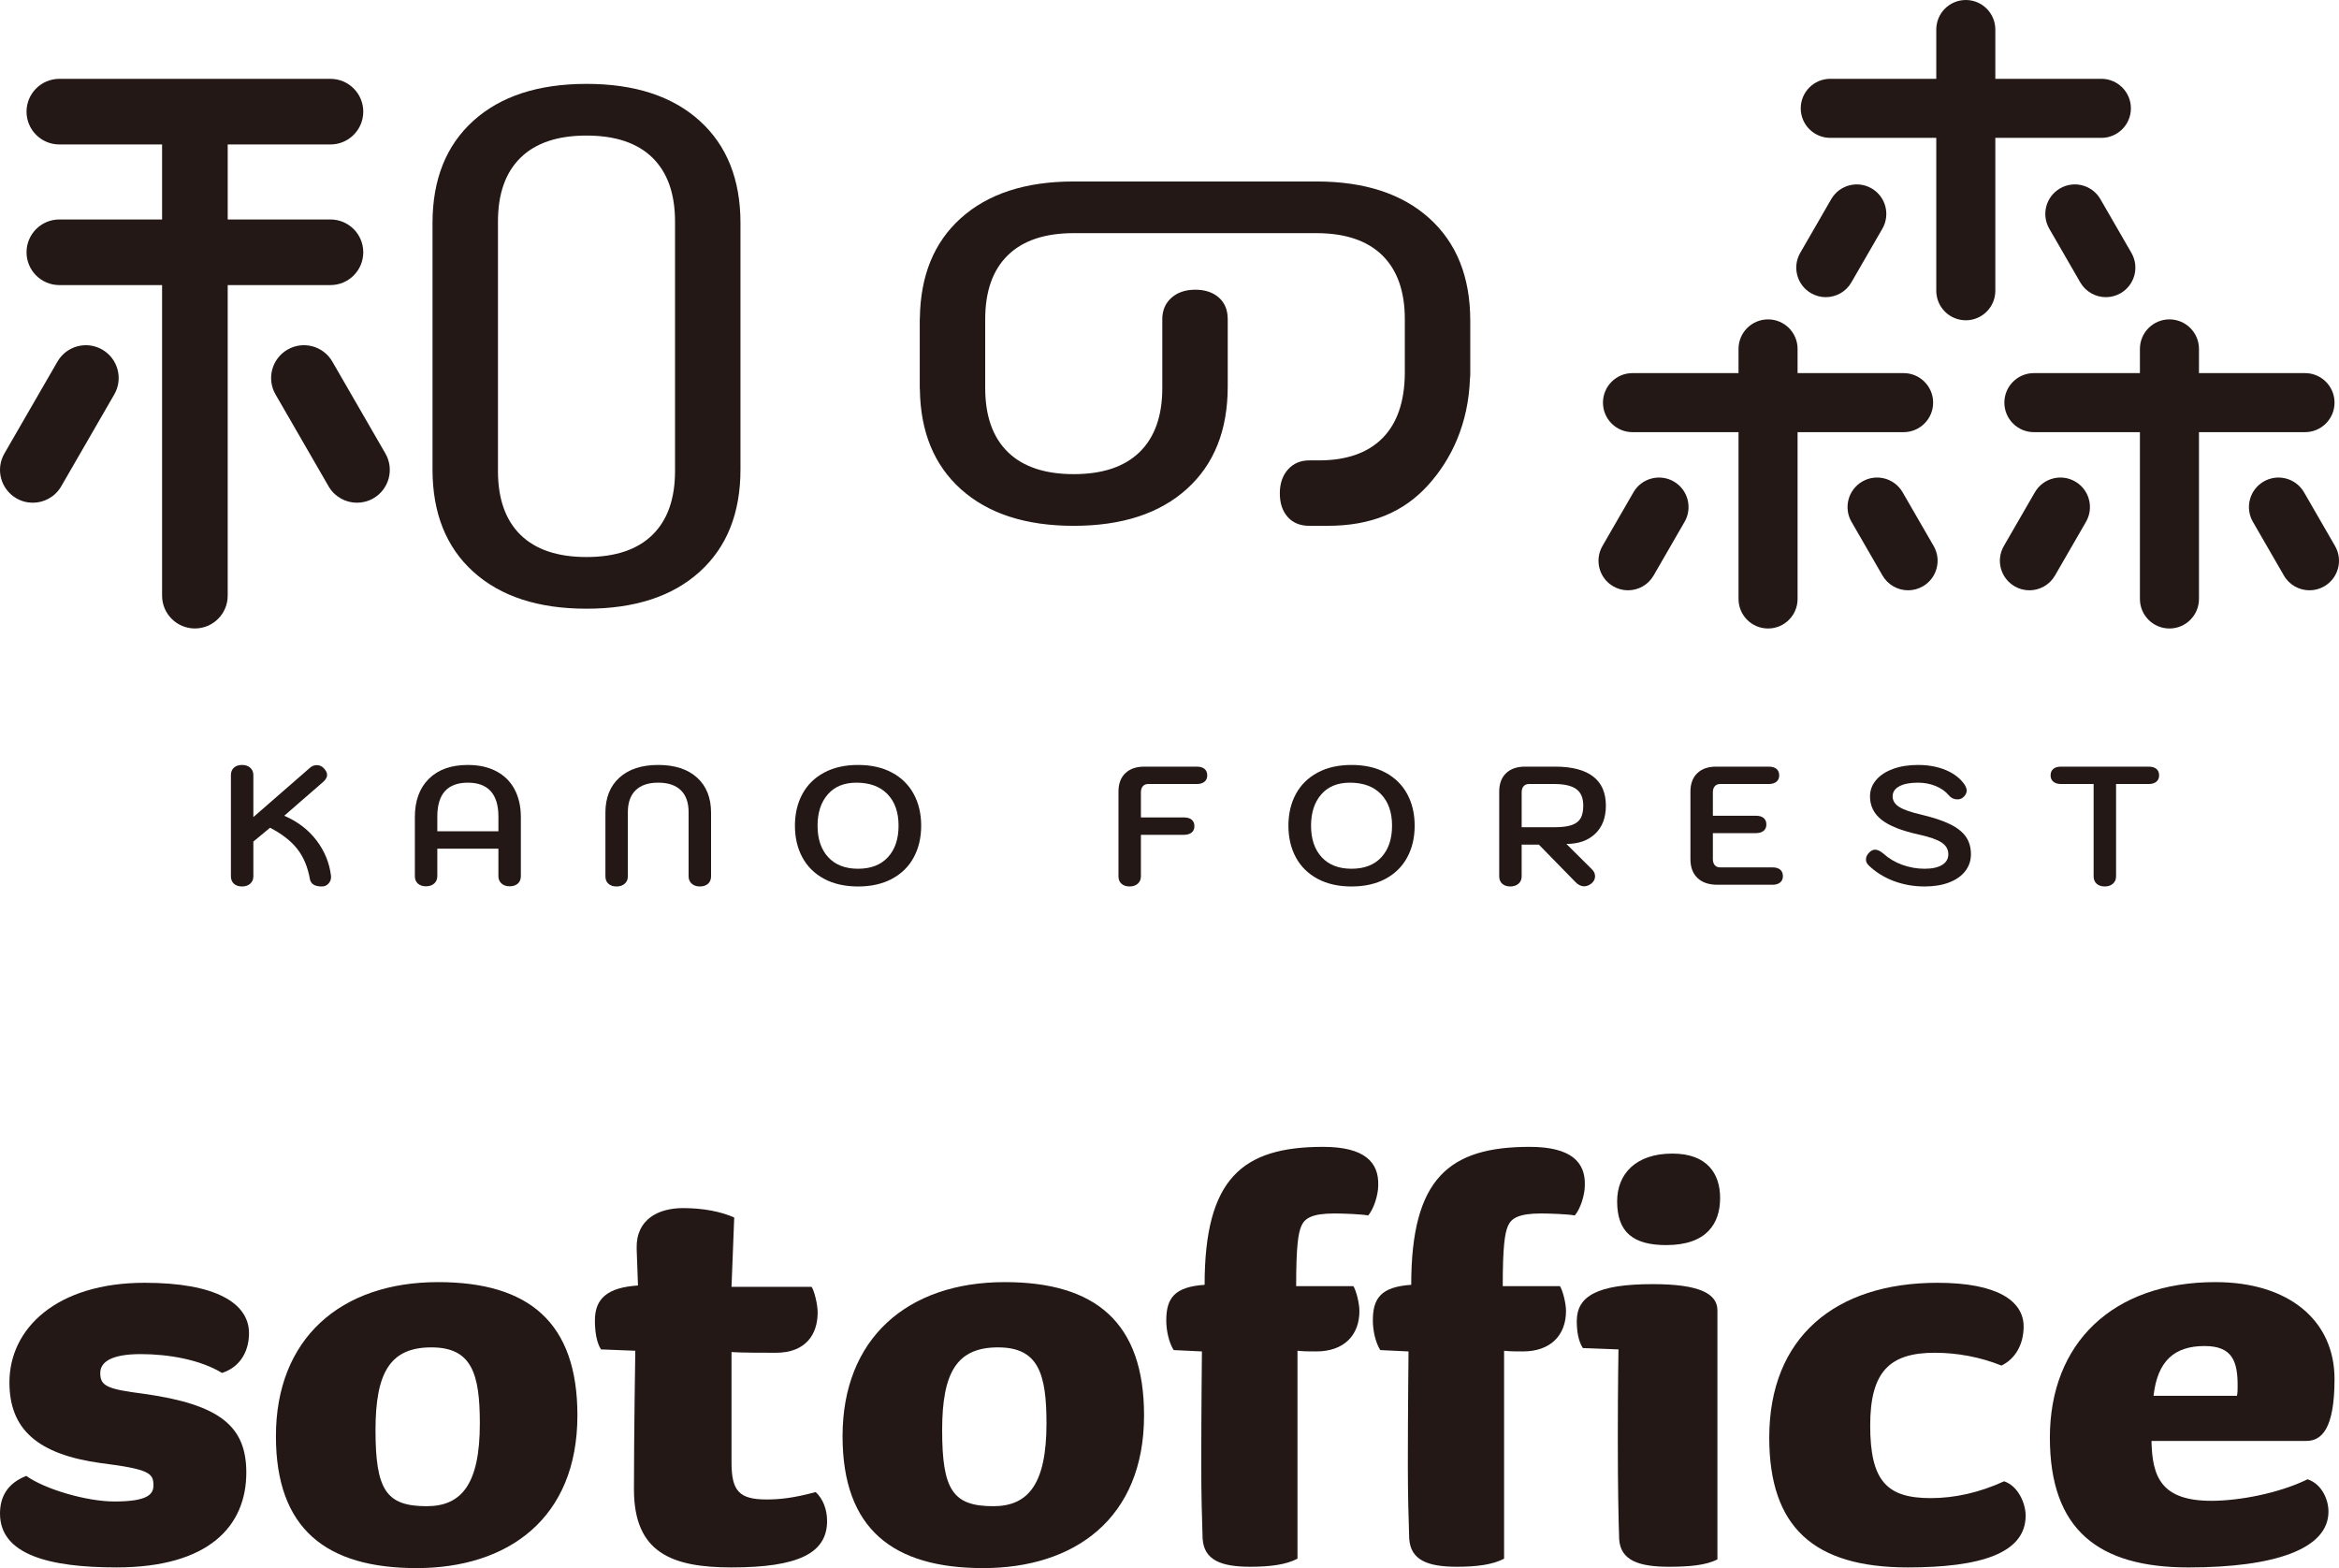
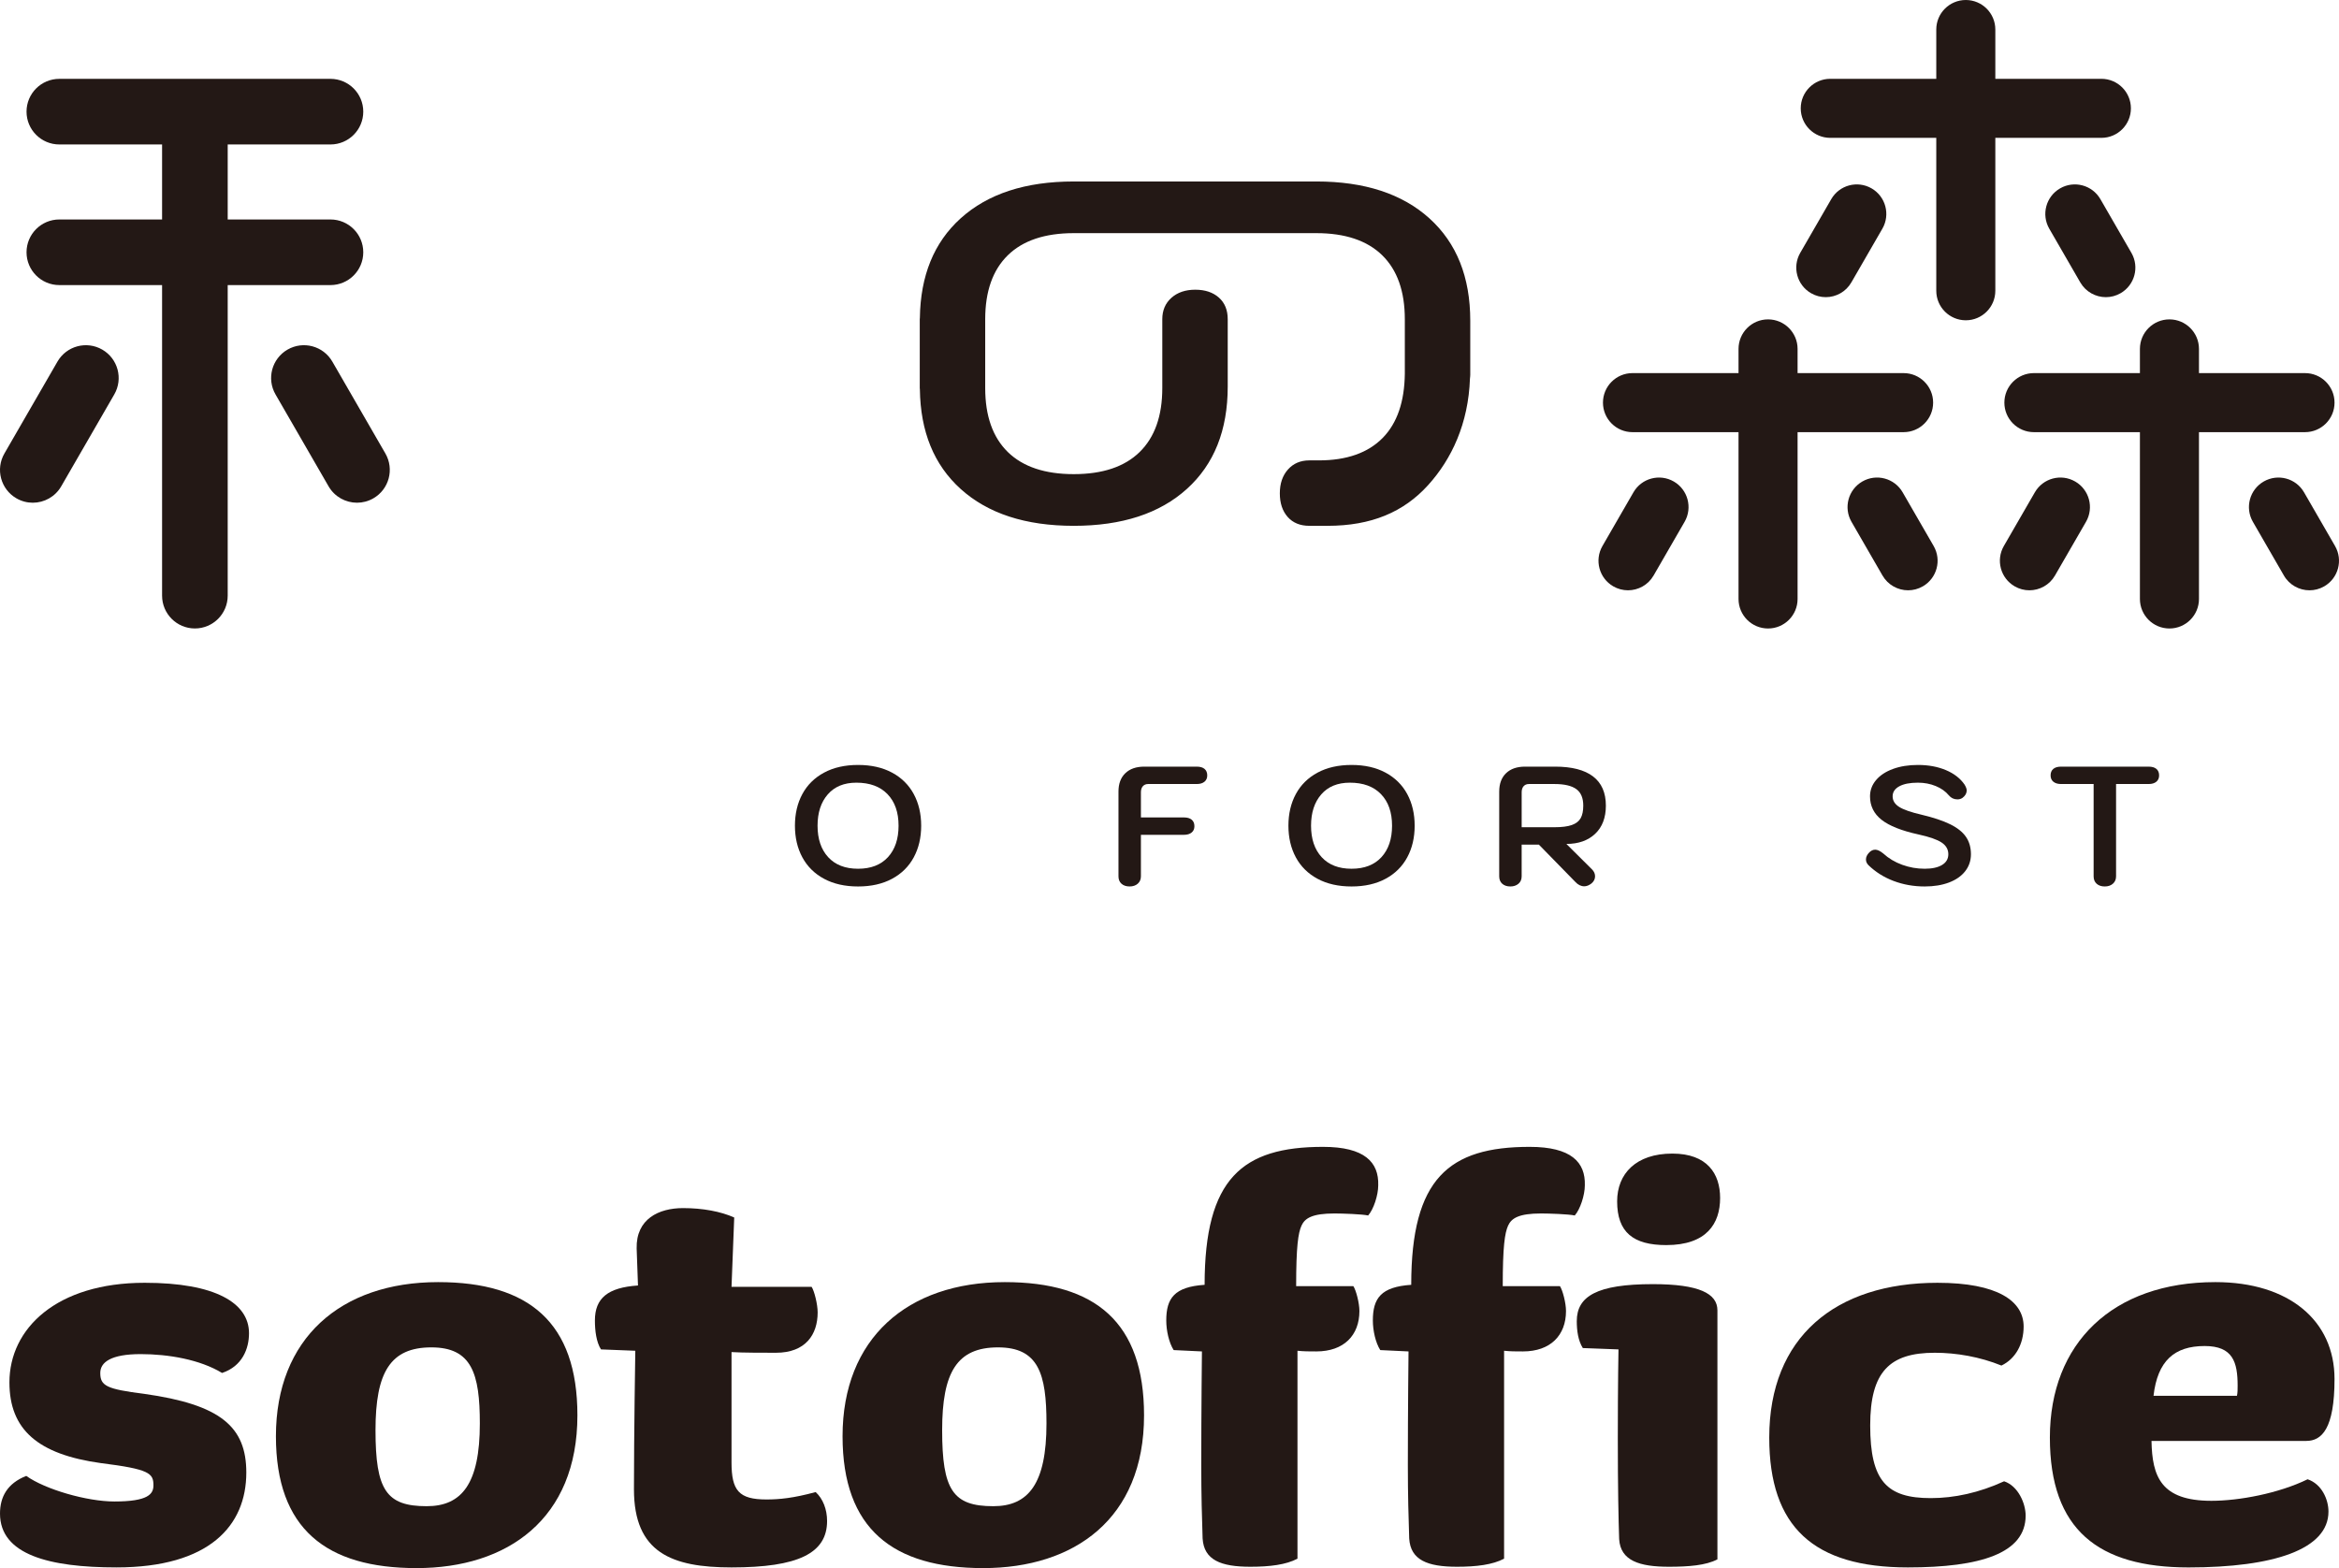
<svg xmlns="http://www.w3.org/2000/svg" id="graphic" version="1.1" viewBox="0 0 670 449.195">
  <defs>
    <style>
      .st0 {
        fill: #231815;
      }
    </style>
  </defs>
  <g>
    <path class="st0" d="M43.954,425.487c0-3.469-1.159-4.628-15.039-6.363-18.117-2.507-26.214-9.638-26.214-23.131,0-15.421,13.493-28.528,38.746-28.528,20.238,0,29.881,5.783,29.881,14.455,0,4.435-1.928,9.445-7.715,11.377-6.358-3.86-15.416-5.401-23.32-5.401-8.483,0-11.57,2.314-11.57,5.401,0,3.662,1.734,4.624,12.532,5.976,21.977,3.082,29.301,9.44,29.301,22.552,0,15.228-10.6,27.175-37.205,27.175C14.074,449.0.001,445.338.001,433.584c0-4.821,2.121-8.677,7.522-10.797,5.396,3.855,17.349,7.329,25.248,7.329,9.643,0,11.184-2.121,11.184-4.628" />
    <path class="st0" d="M119.328,449.195c-25.832,0-40.291-11.179-40.291-37.78,0-27.953,18.508-44.142,46.461-44.142,26.02,0,39.9,11.566,39.9,38.166,0,29.687-20.049,43.756-46.07,43.756M123.565,385.969c-11.759,0-16.001,7.135-16.001,23.711,0,17.155,3.087,21.784,14.653,21.784,10.024,0,15.232-6.363,15.232-23.711,0-14.266-2.314-21.784-13.884-21.784" />
    <path class="st0" d="M181.593,426.642c0-15.807.387-39.707.387-39.707l-9.831-.386c-1.352-2.121-1.739-5.401-1.739-8.29,0-6.358,3.667-9.445,12.339-10.02l-.382-10.604c-.193-8.483,6.363-11.566,13.3-11.566,5.585,0,10.793.961,14.648,2.696l-.773,19.86h22.943c.768,1.155,1.73,5.01,1.73,7.319,0,6.363-3.464,11.566-11.948,11.566-3.469,0-9.638,0-12.725-.193v31.615c0,8.097,2.121,10.604,10.029,10.604,3.662,0,7.71-.386,14.068-2.121,2.121,1.928,3.276,5.015,3.276,8.29,0,9.247-8.286,13.296-27.373,13.296-17.151,0-27.948-4.237-27.948-22.359" />
    <path class="st0" d="M281.64,449.195c-25.832,0-40.291-11.179-40.291-37.78,0-27.953,18.508-44.142,46.461-44.142,26.02,0,39.9,11.566,39.9,38.166,0,29.687-20.049,43.756-46.07,43.756M285.877,385.969c-11.759,0-16.001,7.135-16.001,23.711,0,17.155,3.087,21.784,14.653,21.784,10.024,0,15.232-6.363,15.232-23.711,0-14.266-2.314-21.784-13.884-21.784" />
    <path class="st0" d="M394.792,339.512c0,2.889-1.348,6.938-2.889,8.672-1.73-.382-7.324-.575-9.638-.575-6.363,0-8.483,1.348-9.445,3.469-.966,2.121-1.541,5.976-1.541,17.353h16.387c.768,1.155,1.734,4.817,1.734,7.126,0,6.942-4.435,11.57-12.339,11.57-1.928,0-3.662,0-5.401-.193v59.563c-3.276,1.734-7.904,2.314-13.493,2.314-8.479,0-13.296-1.932-13.682-8.097-.193-5.783-.387-12.527-.387-21.011,0-15.807.193-32.576.193-32.576l-8.097-.386c-1.353-2.121-2.121-5.594-2.121-8.483,0-6.358,2.314-9.634,10.986-10.213,0-30.456,10.797-39.519,33.929-39.519,11.952,0,15.996,4.435,15.803,10.986M453.973,339.512c0,2.889-1.348,6.938-2.889,8.672-1.734-.382-7.329-.575-9.638-.575-6.363,0-8.483,1.348-9.449,3.469-.962,2.121-1.541,5.976-1.541,17.353h16.387c.773,1.155,1.734,4.817,1.734,7.126,0,6.942-4.435,11.57-12.339,11.57-1.928,0-3.662,0-5.396-.193v59.563c-3.28,1.734-7.899,2.314-13.493,2.314-8.483,0-13.3-1.932-13.687-8.097-.193-5.783-.386-12.527-.386-21.011,0-15.807.193-32.576.193-32.576l-8.097-.386c-1.348-2.121-2.121-5.594-2.121-8.483,0-6.358,2.314-9.634,10.991-10.213,0-30.456,10.793-39.519,33.924-39.519,11.952,0,16.001,4.435,15.807,10.986M491.951,375.364v71.327c-3.276,1.734-8.29,2.121-13.88,2.121-8.483,0-13.88-1.739-14.266-7.904-.193-5.783-.386-14.459-.386-28.919,0-15.803.193-25.441.193-25.441l-10.213-.386c-1.353-2.121-1.734-5.015-1.734-7.71,0-7.131,5.783-10.6,21.779-10.6,13.305,0,18.508,2.701,18.508,7.513M477.298,356.668c-9.445,0-14.073-3.662-14.073-12.532,0-7.899,5.396-13.682,15.807-13.682,10.025,0,13.691,5.783,13.691,12.72,0,7.324-3.855,13.493-15.426,13.493" />
    <path class="st0" d="M573.303,391.176c-6.169-2.507-12.918-3.667-19.083-3.667-12.918,0-18.508,5.401-18.508,20.822,0,15.996,4.821,20.817,17.353,20.817,6.74,0,13.875-1.541,21.006-4.821,4.048,1.353,6.169,6.363,6.169,9.836,0,10.788-12.914,14.837-33.731,14.837-26.987,0-39.712-11.561-39.712-37.2,0-28.721,18.89-44.335,48.195-44.335,17.151,0,24.673,5.208,24.673,12.527,0,5.015-2.314,9.252-6.363,11.184" />
    <path class="st0" d="M668.718,395.031c0,14.266-3.662,17.735-8.097,17.735h-44.331c.193,10.213,2.701,17.155,17.155,17.155,7.904,0,19.276-2.121,27.562-6.169,4.048,1.348,5.976,5.783,5.976,9.252,0,10.797-15.61,16.001-40.094,16.001-25.832,0-39.707-10.793-39.707-37.2,0-26.991,17.924-44.533,47.418-44.533,21.015,0,34.118,10.991,34.118,27.76M640.963,396.958c0-6.749-1.348-11.377-9.445-11.377-8.672,0-13.493,4.242-14.648,14.266h23.9c.193-.961.193-1.734.193-2.889" />
  </g>
  <g>
-     <path class="st0" d="M88.77,251.807c-.615-3.448-1.813-6.314-3.602-8.604-1.791-2.29-4.393-4.32-7.808-6.093l-4.786,3.964v9.959c0,.871-.3,1.572-.894,2.103-.597.531-1.378.798-2.345.798s-1.74-.259-2.322-.773c-.579-.516-.869-1.224-.869-2.128v-29.006c0-.902.29-1.612.869-2.128.582-.514,1.355-.773,2.322-.773s1.748.267,2.345.798c.594.531.894,1.234.894,2.103v12.037l16.145-14.067c.582-.549,1.257-.821,2.033-.821.773,0,1.448.305,2.03.917.612.678.917,1.305.917,1.887,0,.678-.385,1.353-1.159,2.03l-11.12,9.669c3.869,1.675,6.954,4.035,9.259,7.083,2.302,3.045,3.68,6.405,4.133,10.08.096.836-.113,1.562-.63,2.174s-1.176.919-1.982.919c-2.03,0-3.174-.708-3.43-2.128Z" />
-     <path class="st0" d="M119.707,253.114c-.579-.516-.869-1.227-.869-2.128v-16.921c0-4.672,1.337-8.329,4.012-10.974,2.675-2.642,6.398-3.964,11.168-3.964,3.126,0,5.833.597,8.12,1.791,2.29,1.191,4.038,2.917,5.246,5.171,1.209,2.257,1.813,4.917,1.813,7.977v16.921c0,.902-.292,1.612-.871,2.128-.579.514-1.353.773-2.32.773s-1.748-.267-2.345-.798-.894-1.232-.894-2.103v-7.879h-17.5v7.879c0,.871-.3,1.572-.894,2.103-.597.531-1.378.798-2.345.798s-1.74-.259-2.322-.773ZM142.769,238.128v-4.206c0-3.224-.733-5.649-2.199-7.277-1.468-1.627-3.652-2.441-6.551-2.441-5.833,0-8.75,3.239-8.75,9.717v4.206h17.5Z" />
-     <path class="st0" d="M174.288,253.162c-.579-.516-.869-1.224-.869-2.128v-18.225c0-4.284,1.337-7.637,4.012-10.055,2.675-2.418,6.382-3.627,11.12-3.627s8.443,1.209,11.118,3.627,4.012,5.77,4.012,10.055v18.225c0,.904-.29,1.612-.869,2.128-.582.514-1.355.773-2.322.773-.965,0-1.748-.267-2.342-.798-.597-.531-.897-1.232-.897-2.103v-18.369c0-2.74-.741-4.836-2.222-6.287-1.484-1.448-3.645-2.174-6.478-2.174-2.839,0-4.997.725-6.478,2.174-1.484,1.451-2.224,3.546-2.224,6.287v18.369c0,.871-.3,1.572-.894,2.103-.597.531-1.378.798-2.345.798s-1.74-.259-2.322-.773Z" />
    <path class="st0" d="M236.047,251.737c-2.725-1.466-4.796-3.514-6.214-6.141s-2.126-5.647-2.126-9.065c0-3.415.708-6.438,2.126-9.065,1.418-2.625,3.488-4.672,6.214-6.138,2.723-1.466,5.969-2.201,9.74-2.201,3.773,0,7.02.735,9.742,2.201s4.793,3.514,6.211,6.138c1.418,2.627,2.128,5.649,2.128,9.065,0,3.418-.71,6.438-2.128,9.065-1.418,2.627-3.488,4.675-6.211,6.141s-5.969,2.199-9.742,2.199c-3.771,0-7.017-.733-9.74-2.199ZM254.346,245.548c2.03-2.209,3.045-5.214,3.045-9.017,0-3.833-1.055-6.848-3.166-9.04s-5.085-3.287-8.921-3.287c-3.511,0-6.244,1.118-8.193,3.36-1.949,2.239-2.924,5.229-2.924,8.967,0,3.803,1.015,6.808,3.045,9.017,2.03,2.206,4.884,3.312,8.556,3.312,3.675,0,6.529-1.106,8.559-3.312Z" />
    <path class="st0" d="M321.253,253.162c-.579-.516-.869-1.224-.869-2.128v-24.268c0-2.257.652-4.012,1.957-5.269s3.118-1.887,5.44-1.887h15.034c.967,0,1.708.219,2.224.652.514.436.773,1.058.773,1.861,0,.773-.267,1.378-.798,1.813s-1.264.652-2.199.652h-13.923c-.645,0-1.154.212-1.524.63s-.554 1-.554,1.74v7.204h12.327c.967,0,1.708.217,2.224.652s.773,1.055.773,1.861c0,.773-.264,1.378-.798,1.813-.531.433-1.264.652-2.199.652h-12.327v11.891c0,.871-.3,1.572-.894,2.103-.597.531-1.378.798-2.345.798s-1.74-.259-2.322-.773l-0-0Z" />
    <path class="st0" d="M377.405,251.737c-2.725-1.466-4.796-3.514-6.214-6.141s-2.126-5.647-2.126-9.065c0-3.415.708-6.438,2.126-9.065,1.418-2.625,3.488-4.672,6.214-6.138,2.723-1.466,5.969-2.201,9.74-2.201,3.773,0,7.02.735,9.742,2.201s4.793,3.514,6.211,6.138c1.418,2.627,2.128,5.649,2.128,9.065,0,3.418-.71,6.438-2.128,9.065-1.418,2.627-3.488,4.675-6.211,6.141s-5.969,2.199-9.742,2.199c-3.771,0-7.017-.733-9.74-2.199ZM395.704,245.548c2.03-2.209,3.045-5.214,3.045-9.017,0-3.833-1.055-6.848-3.166-9.04s-5.085-3.287-8.921-3.287c-3.511,0-6.244,1.118-8.193,3.36-1.949,2.239-2.924,5.229-2.924,8.967,0,3.803,1.015,6.808,3.045,9.017,2.03,2.206,4.884,3.312,8.556,3.312,3.675,0,6.529-1.106,8.559-3.312h0Z" />
    <path class="st0" d="M429.447,226.766c0-2.257.652-4.012,1.957-5.269s3.118-1.887,5.44-1.887h8.604c4.803,0,8.428.937,10.878,2.806,2.448,1.869,3.672,4.657,3.672,8.362,0,3.448-1.023,6.141-3.068,8.073-2.048,1.934-4.796,2.902-8.244,2.902l7.347,7.299c.582.582.871,1.242.871,1.982,0,.773-.338,1.451-1.015,2.03-.71.549-1.403.824-2.078.824-.937,0-1.791-.421-2.564-1.257l-10.443-10.684h-4.929v9.088c0,.904-.307,1.612-.919,2.128-.612.514-1.385.773-2.32.773-.967,0-1.74-.259-2.322-.773-.579-.516-.869-1.224-.869-2.128v-24.268ZM445.255,236.967c2.128,0,3.788-.209,4.98-.63,1.191-.418,2.038-1.07,2.539-1.957.499-.887.748-2.086.748-3.602,0-2.191-.667-3.771-2.005-4.738s-3.425-1.451-6.262-1.451h-7.299c-.645,0-1.154.212-1.524.63s-.554 1-.554,1.74v10.007h9.377Z" />
-     <path class="st0" d="M486.25,251.517c-1.353-1.287-2.03-3.093-2.03-5.413v-19.339c0-2.257.652-4.012,1.957-5.269s3.118-1.887,5.44-1.887h15.034c.967,0,1.708.219,2.224.652.514.436.773,1.058.773,1.861,0,.773-.267,1.378-.798,1.813s-1.264.652-2.199.652h-13.923c-.645,0-1.154.212-1.524.63s-.554 1-.554,1.74v6.72h12.327c.967,0,1.708.217,2.224.652s.773,1.055.773,1.861c0,.773-.264,1.378-.798,1.813-.531.433-1.264.652-2.199.652h-12.327v7.445c0,.741.184,1.32.554,1.74.37.418.879.627,1.524.627h14.986c.967,0,1.708.217,2.224.652s.773,1.055.773,1.861c0,.773-.264,1.378-.798,1.813-.531.436-1.264.652-2.199.652h-15.76c-2.451,0-4.352-.645-5.705-1.934l-0-0Z" />
    <path class="st0" d="M542.427,252.364c-2.773-1.048-5.173-2.554-7.204-4.519-.484-.484-.725-1.033-.725-1.645,0-.708.322-1.385.967-2.03.514-.516,1.078-.773,1.693-.773.642,0,1.416.37,2.32,1.111,1.514,1.385,3.312,2.458,5.39,3.216,2.078.756,4.229,1.136,6.453,1.136,2.128,0,3.788-.363,4.98-1.088,1.194-.725,1.791-1.748,1.791-3.07,0-1.385-.647-2.506-1.934-3.36-1.29-.854-3.481-1.62-6.576-2.297-4.866-1.063-8.402-2.466-10.611-4.206-2.206-1.74-3.31-3.98-3.31-6.72,0-1.74.579-3.294,1.74-4.665,1.159-1.37,2.778-2.433,4.859-3.191,2.078-.756,4.453-1.136,7.131-1.136,2.997,0,5.662.494,7.999,1.476s4.118,2.36,5.342,4.133c.418.678.63,1.257.63,1.74-.033.806-.436,1.499-1.209,2.078-.421.29-.904.436-1.451.436-1,0-1.821-.388-2.466-1.161-.934-1.126-2.184-2.012-3.745-2.657-1.564-.645-3.264-.967-5.1-.967-2.29,0-4.07.345-5.342,1.038-1.274.695-1.909,1.652-1.909,2.876,0,1.227.62,2.234,1.861,3.022,1.239.791,3.39,1.539,6.453,2.249,3.383.806,6.108,1.715,8.171,2.73,2.06,1.015,3.569,2.216,4.519,3.602.952,1.385,1.426,3.045,1.426,4.98,0,1.836-.547,3.456-1.642,4.859s-2.642,2.481-4.642,3.239c-1.997.756-4.32,1.136-6.962,1.136-3.158,0-6.123-.524-8.894-1.572h-0Z" />
    <path class="st0" d="M600.584,253.162c-.579-.516-.871-1.224-.871-2.128v-26.444h-9.329c-.934,0-1.667-.217-2.199-.652s-.798-1.04-.798-1.813c0-.803.257-1.426.773-1.861.516-.433,1.257-.652,2.224-.652h25.092c.967,0,1.708.219,2.224.652.514.436.773,1.058.773,1.861,0,.773-.267,1.378-.798,1.813s-1.264.652-2.199.652h-9.332v26.444c0,.871-.297,1.572-.894,2.103s-1.378.798-2.345.798-1.74-.259-2.32-.773Z" />
  </g>
  <g>
    <path class="st0" d="M377.048,51.986h-69.48c-13.81,0-24.611,3.524-32.408,10.573-7.627,6.894-11.498,16.414-11.663,28.514-.006.13-.033.244-.033.377v19.713c0,.133.028.247.033.377.165,12.1,4.036,21.619,11.663,28.514,7.797,7.048,18.597,10.573,32.408,10.573s24.618-3.524,32.415-10.573,11.696-16.821,11.696-29.31v-19.295c0-2.636-.844-4.699-2.533-6.204-1.696-1.498-3.95-2.254-6.769-2.254s-5.095.778-6.835,2.327c-1.733,1.549-2.606,3.59-2.606,6.131v19.713c0,7.988-2.159,14.097-6.483,18.326-4.317,4.222-10.609,6.336-18.884,6.336-8.26,0-14.559-2.115-18.884-6.336-4.317-4.229-6.476-10.338-6.476-18.326v-19.713c0-7.988,2.159-14.097,6.476-18.326,4.324-4.222,10.624-6.336,18.884-6.336h69.48c8.26,0,14.559,2.115,18.884,6.336,4.317,4.229,6.476,10.338,6.476,18.326v15.62c-.097,7.976-2.175,14.114-6.299,18.337-4.229,4.317-10.338,6.476-18.326,6.476h-2.724c-2.54,0-4.581.874-6.131,2.614-1.549,1.733-2.327,4.016-2.327,6.828,0,2.819.756,5.073,2.254,6.769,1.505,1.689,3.568,2.533,6.204,2.533h5.218c12.489,0,21.786-3.899,28.834-11.696,6.716-7.431,11.514-17.621,11.955-30.512.031-.337.086-.657.086-1.014v-15.536c0-12.489-3.899-22.261-11.696-29.31s-18.597-10.573-32.408-10.573Z" />
    <path class="st0" d="M545.282,123.795c4.67,0,8.458-3.787,8.458-8.458s-3.789-8.458-8.458-8.458h-30.37v-6.931c0-4.671-3.789-8.458-8.458-8.458s-8.458,3.787-8.458,8.458v6.931h-30.374c-4.67,0-8.458,3.787-8.458,8.458s3.789,8.458,8.458,8.458h30.374v47.784c0,4.671,3.789,8.458,8.458,8.458s8.458-3.787,8.458-8.458v-47.784h30.37Z" />
    <path class="st0" d="M479.449,137.932c-4.045-2.333-9.225-.951-11.553,3.097l-8.877,15.378c-2.338,4.045-.951,9.22,3.095,11.555,1.333.769,2.786,1.134,4.222,1.134,2.922,0,5.767-1.518,7.331-4.231l8.877-15.378c2.338-4.045.951-9.22-3.095-11.555Z" />
    <path class="st0" d="M545.007,141.028c-2.335-4.047-7.507-5.435-11.553-3.095-4.045,2.335-5.433,7.507-3.095,11.553l8.88,15.378c1.568,2.715,4.409,4.231,7.331,4.231,1.435,0,2.889-.365,4.222-1.136,4.045-2.335,5.433-7.507,3.095-11.553l-8.88-15.378Z" />
    <path class="st0" d="M660.263,123.795c4.67,0,8.458-3.787,8.458-8.458s-3.789-8.458-8.458-8.458h-30.374v-6.931c0-4.671-3.789-8.458-8.458-8.458s-8.458,3.787-8.458,8.458v6.931h-30.37c-4.67,0-8.458,3.787-8.458,8.458s3.789,8.458,8.458,8.458h30.37v47.784c0,4.671,3.789,8.458,8.458,8.458s8.458-3.787,8.458-8.458v-47.784h30.374Z" />
    <path class="st0" d="M594.43,137.934c-4.049-2.34-9.211-.953-11.553,3.095l-8.88,15.378c-2.338,4.045-.951,9.218,3.095,11.553,1.333.771,2.786,1.136,4.222,1.136,2.922,0,5.764-1.518,7.331-4.231l8.88-15.378c2.338-4.045.951-9.218-3.095-11.553Z" />
    <path class="st0" d="M668.864,156.406l-8.877-15.378c-2.335-4.047-7.507-5.429-11.553-3.097-4.045,2.335-5.433,7.509-3.095,11.555l8.877,15.378c1.564,2.713,4.409,4.231,7.331,4.231,1.435,0,2.889-.365,4.222-1.134,4.045-2.335,5.433-7.509,3.095-11.555Z" />
    <path class="st0" d="M601.934,39.491c4.67,0,8.458-3.787,8.458-8.458s-3.789-8.458-8.458-8.458h-30.378v-14.117c0-4.671-3.789-8.458-8.458-8.458s-8.458,3.787-8.458,8.458v14.117h-30.367c-4.67,0-8.458,3.787-8.458,8.458s3.789,8.458,8.458,8.458h30.367v43.799c0,4.671,3.789,8.458,8.458,8.458s8.458-3.787,8.458-8.458v-43.799h30.378Z" />
    <path class="st0" d="M518.766,83.99c1.333.769,2.786,1.134,4.222,1.134,2.922,0,5.767-1.518,7.331-4.231l8.877-15.378c2.338-4.045.951-9.22-3.095-11.555-4.049-2.335-9.218-.949-11.553,3.097l-8.877,15.378c-2.338,4.045-.951,9.22,3.095,11.555Z" />
    <path class="st0" d="M590.105,53.962c-4.045,2.335-5.433,7.507-3.095,11.553l8.88,15.378c1.568,2.715,4.409,4.231,7.331,4.231,1.435,0,2.889-.365,4.222-1.136,4.045-2.335,5.433-7.507,3.095-11.553l-8.88-15.378c-2.338-4.049-7.511-5.437-11.553-3.095Z" />
-     <path class="st0" d="M168.004,24.03c-13.81,0-24.618,3.524-32.415,10.573-7.797,7.048-11.696,16.821-11.696,29.31v70.572c0,12.489,3.899,22.261,11.696,29.31,7.797,7.048,18.597,10.573,32.408,10.573s24.618-3.524,32.415-10.573,11.696-16.821,11.696-29.31V63.912c0-12.489-3.899-22.261-11.696-29.31s-18.597-10.573-32.408-10.573ZM193.364,134.903c0,7.988-2.159,14.097-6.483,18.326-4.317,4.222-10.609,6.336-18.884,6.336-8.26,0-14.559-2.115-18.884-6.336-4.317-4.229-6.476-10.338-6.476-18.326V63.494c0-7.988,2.159-14.097,6.483-18.326,4.317-4.222,10.609-6.336,18.884-6.336,8.26,0,14.559,2.115,18.884,6.336,4.317,4.229,6.476,10.338,6.476,18.326v71.409Z" />
    <path class="st0" d="M94.659,81.666c5.191,0,9.398-4.207,9.398-9.398s-4.207-9.398-9.398-9.398h-29.434v-21.488h29.434c5.191,0,9.398-4.207,9.398-9.398s-4.207-9.398-9.398-9.398H16.998c-5.191,0-9.398,4.207-9.398,9.398s4.207,9.398,9.398,9.398h29.431v21.488h-29.431c-5.191,0-9.398,4.207-9.398,9.398s4.207,9.398,9.398,9.398h29.431v88.964c0,5.191,4.207,9.398,9.398,9.398,5.191,0,9.398-4.207,9.398-9.398v-88.964h29.434Z" />
    <path class="st0" d="M29.296,100.148c-4.49-2.592-10.242-1.061-12.838,3.44l-15.198,26.323c-2.595,4.495-1.054,10.242,3.44,12.838,1.479.855,3.095,1.261,4.692,1.261,3.245,0,6.406-1.685,8.146-4.701l15.198-26.323c2.595-4.495,1.054-10.242-3.44-12.838Z" />
    <path class="st0" d="M95.199,103.587c-2.595-4.501-8.348-6.032-12.838-3.44-4.493,2.595-6.035,8.342-3.44,12.838l15.198,26.323c1.74,3.016,4.901,4.701,8.146,4.701,1.597,0,3.212-.407,4.692-1.261,4.493-2.595,6.035-8.342,3.44-12.838l-15.198-26.323Z" />
  </g>
</svg>